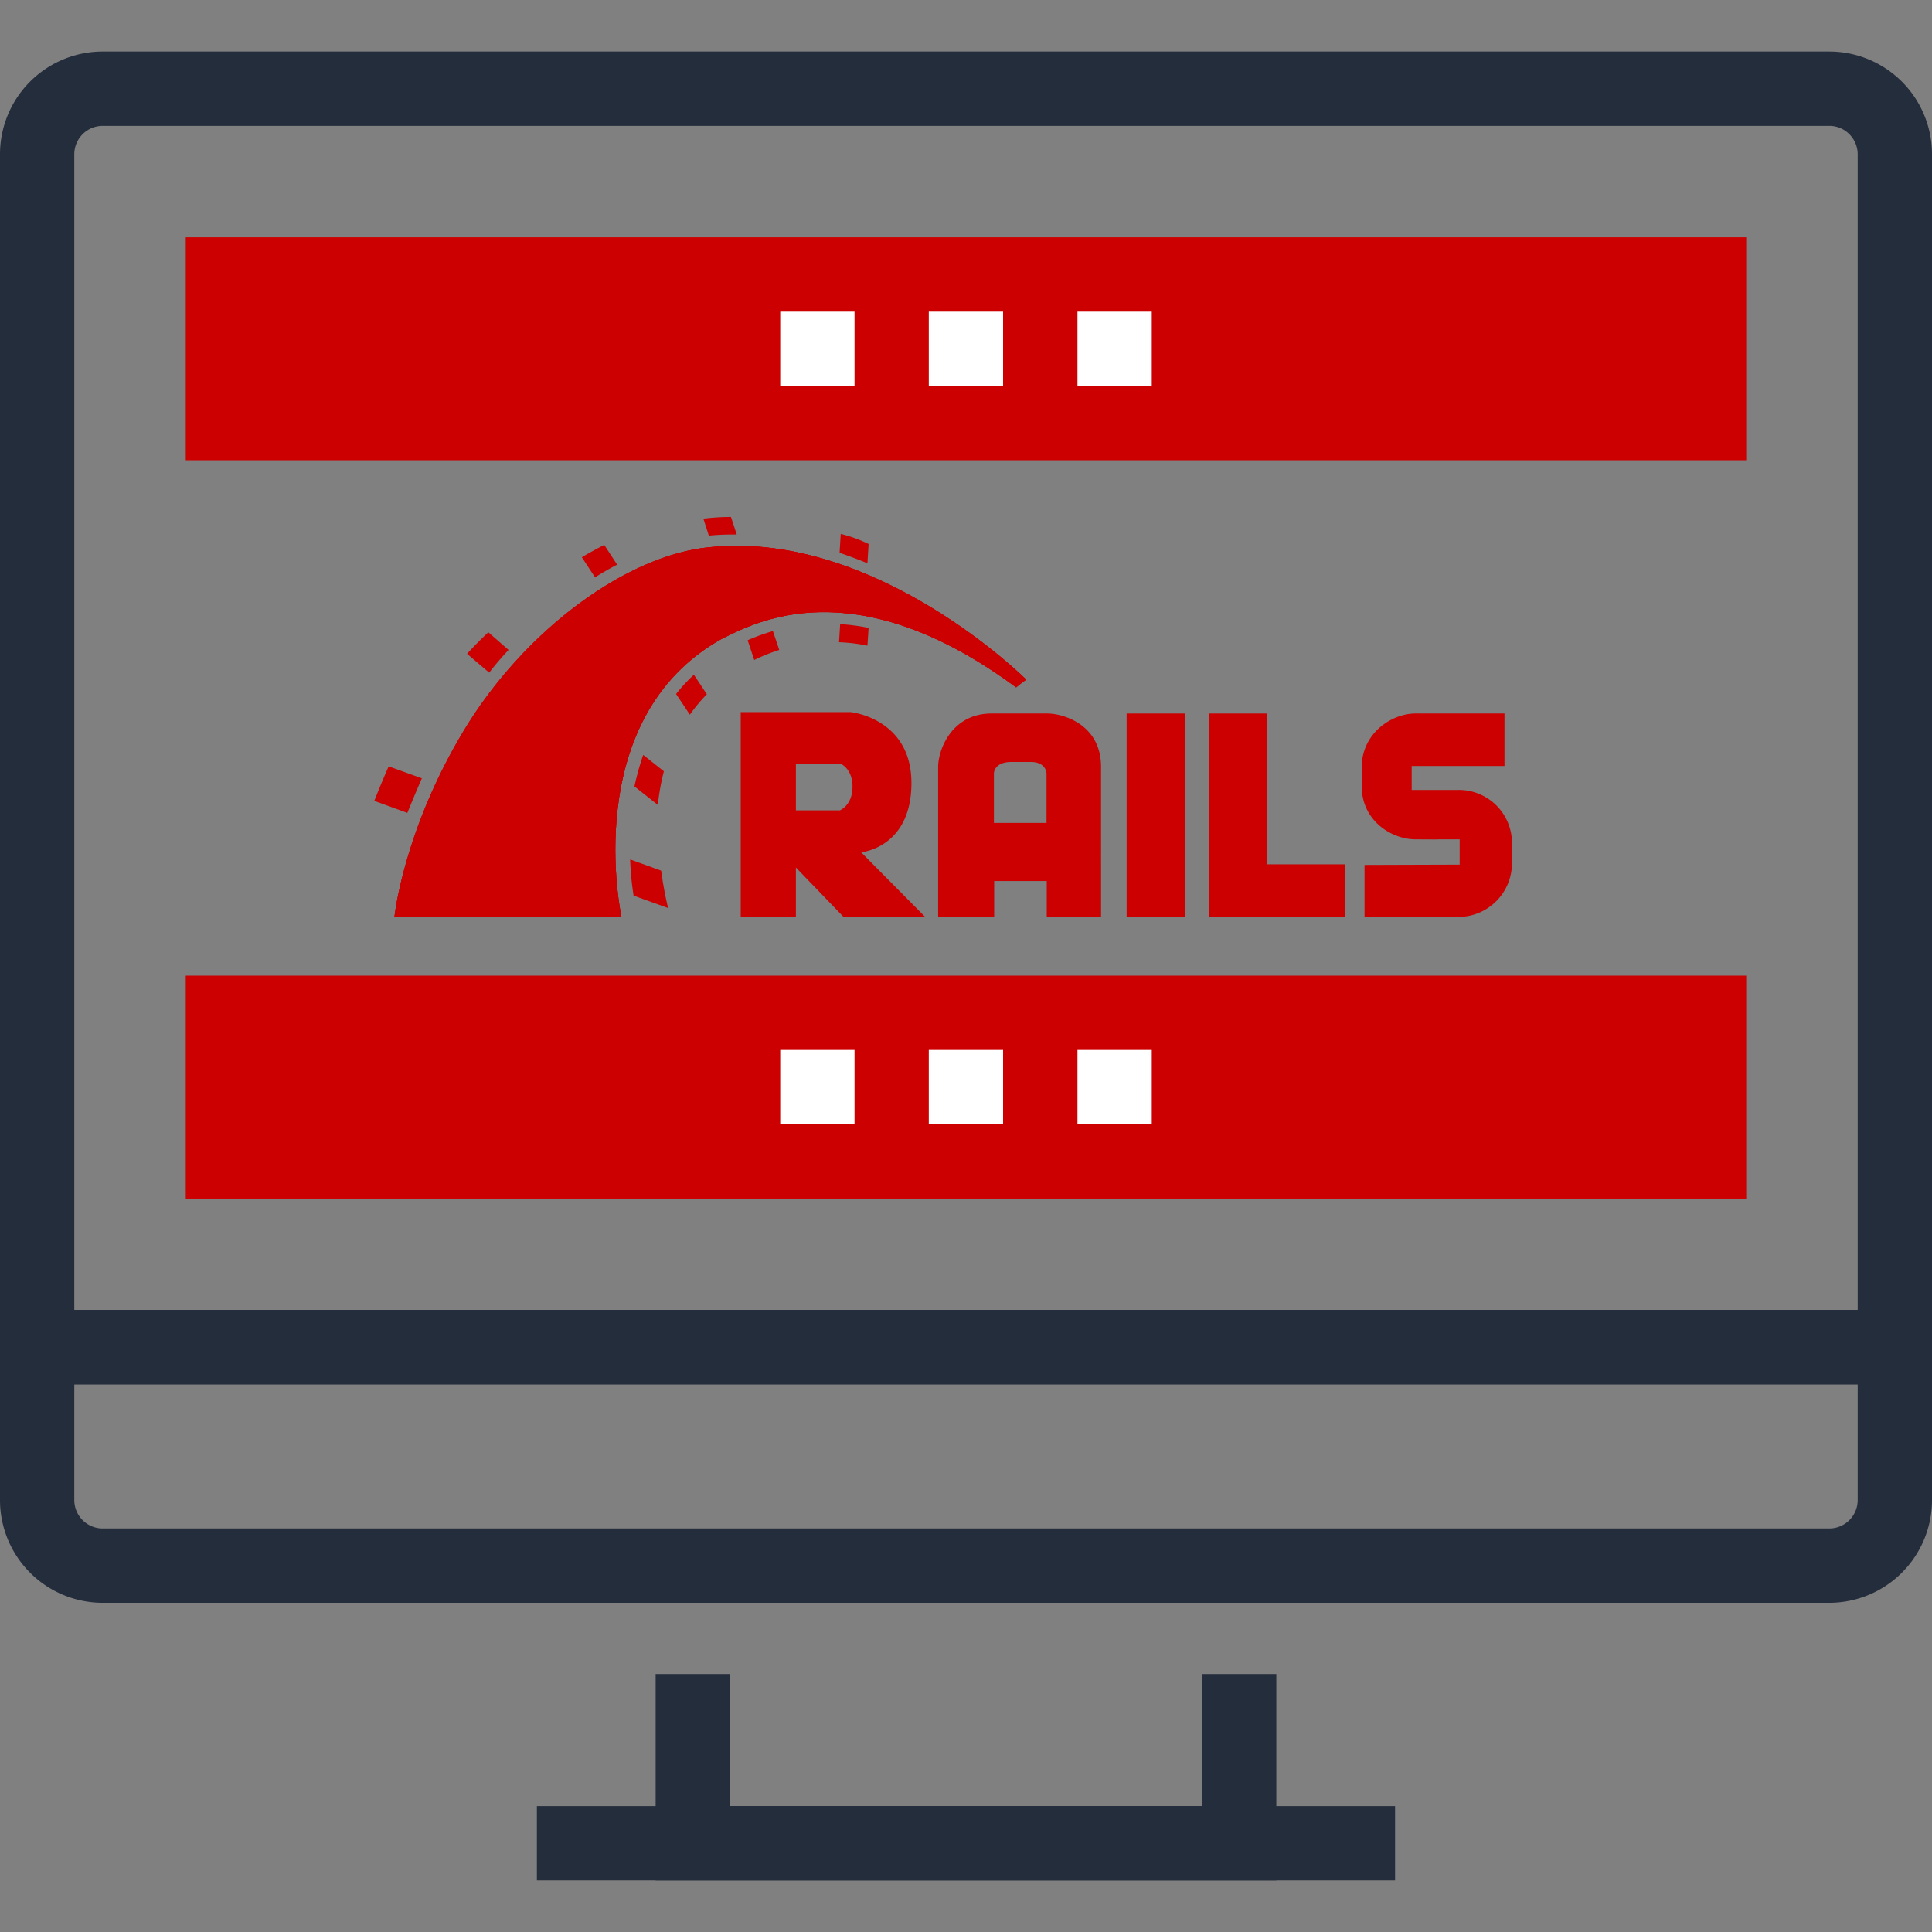
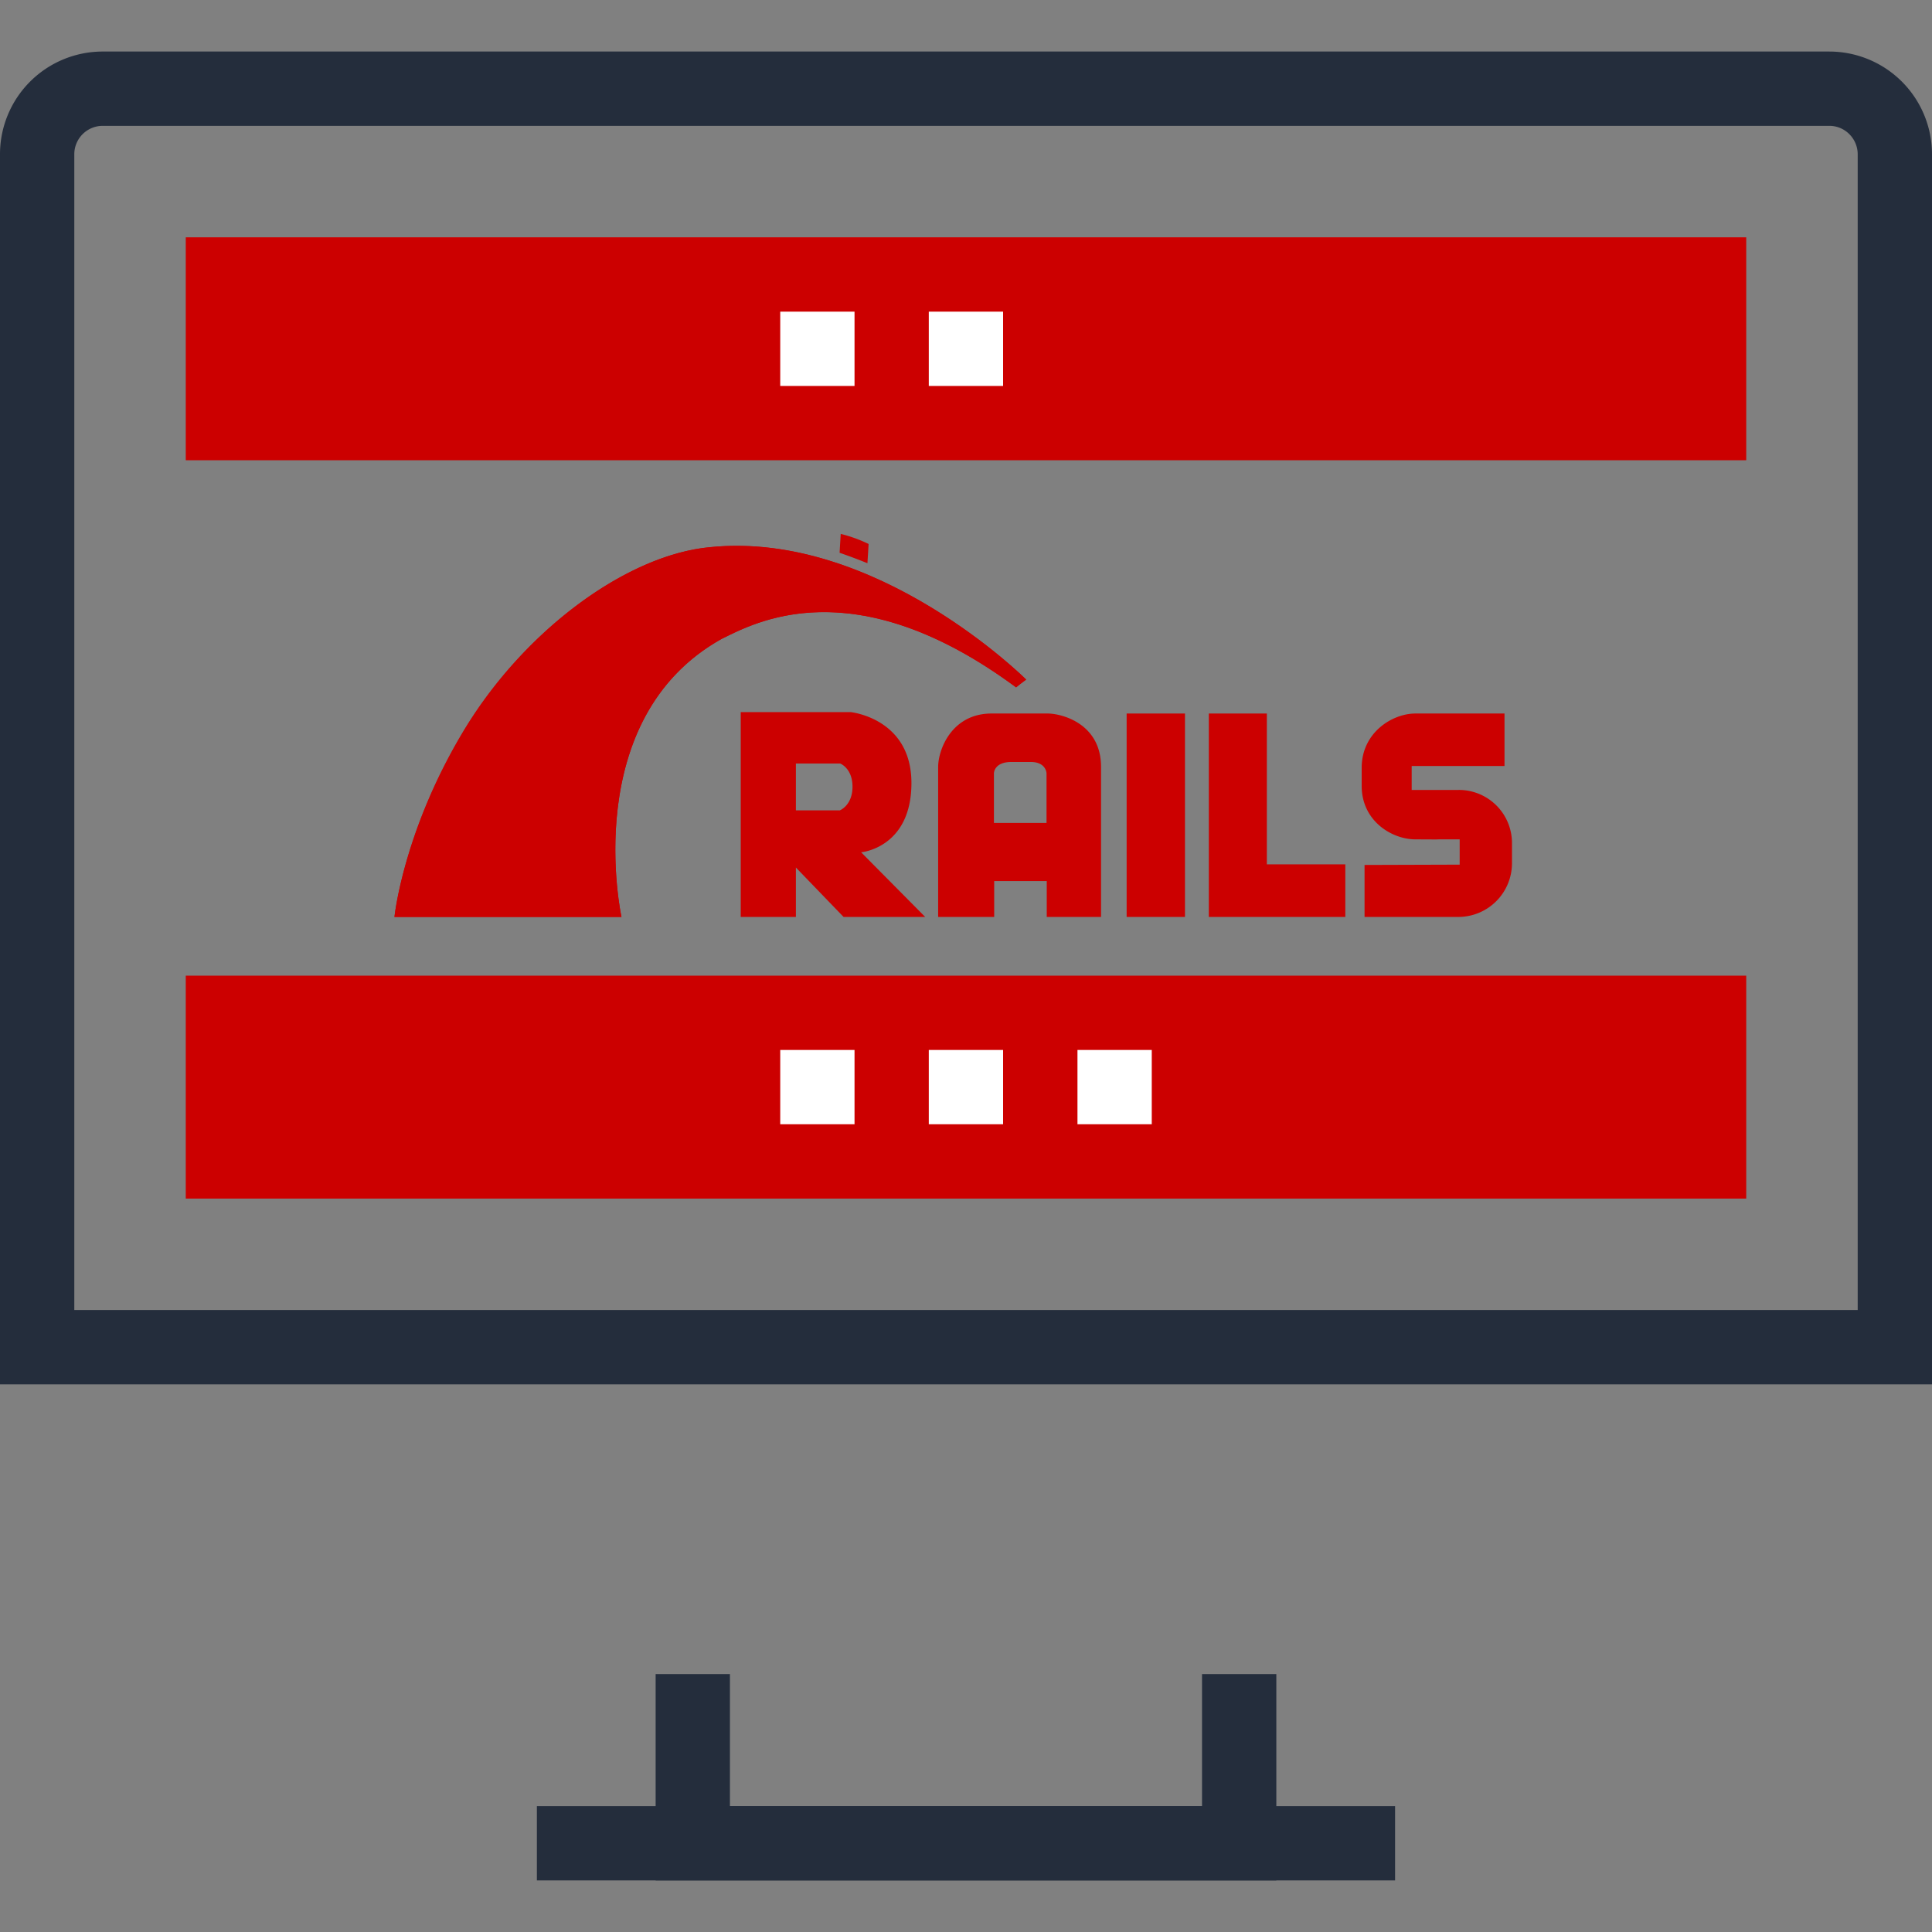
<svg xmlns="http://www.w3.org/2000/svg" viewBox="0 0 512 512" width="512" height="512" preserveAspectRatio="xMidYMid">
  <rect x="0" y="0" width="512" height="512" fill="#808080" stroke="none" />
  <defs>
    <style type="text/css">.cls-1{fill:#242d3c;}.cls-2{fill:#c00;}.cls-3{fill:#cc0000;}.cls-4{fill:#fff;}</style>
  </defs>
  <polygon class="cls-1" points="338.24 498.34 173.75 498.34 173.75 443.64 193.44 443.64 193.44 478.65 318.55 478.65 318.55 443.64 338.24 443.64 338.24 498.34" />
  <rect class="cls-1" x="142.28" y="478.64" width="227.43" height="19.69" />
  <path class="cls-1" d="M512,366.86H0v-326A27.21,27.21,0,0,1,27.22,13.66H484.78A27.23,27.23,0,0,1,512,40.88v326ZM19.69,347.16H492.31V40.87a7.55,7.55,0,0,0-2.23-5.33,7.44,7.44,0,0,0-5.3-2.19H27.22a7.53,7.53,0,0,0-7.53,7.52Z" />
-   <path class="cls-1" d="M484.78,424.76H27.22A27.23,27.23,0,0,1,0,397.54V347.16H512v50.38a27.25,27.25,0,0,1-27.22,27.22ZM19.69,366.86v30.68a7.53,7.53,0,0,0,7.53,7.52H484.78a7.53,7.53,0,0,0,7.53-7.52V366.86Z" />
  <path class="cls-2" d="M361.62,229.22V243h24.9a14.24,14.24,0,0,0,14.17-14.16v-5.33a14.07,14.07,0,0,0-14.17-14.17H374.11V203h24.6V189.09H375.1c-6.09,0-14.24,5-14.24,14.39v4.8c0,9.36,8.07,14.16,14.24,14.16,17.14.08-4.11,0,11.73,0v6.7m-158.62-3.27s13.33-1.15,13.33-18.36-16.15-18.8-16.15-18.8H196.3V243h14.62V229.9L223.56,243h21.63Zm-5.64-11.12H210.92V202.34h11.73s3.27,1.21,3.27,6.16S222.57,214.75,222.57,214.75Zm55.06-25.66H262.78c-10.58,0-14.16,9.59-14.16,14.16V243h14.85v-9.52H277.4V243h14.39V203.25C291.79,191.68,281.29,189.09,277.63,189.09Zm-.23,29h-14V204.93s0-3,4.65-3h5.1c4.11,0,4.19,3,4.19,3V218.1Z" />
  <rect class="cls-2" x="298.57" y="189.09" width="15.46" height="53.91" />
  <polygon class="cls-2" points="335.73 229.06 335.73 189.09 320.35 189.09 320.35 229.06 320.35 243 335.73 243 356.52 243 356.52 229.06 335.73 229.06" />
  <path class="cls-2" d="M104.54,243H164.7s-11.5-52.47,26.58-73.71c8.3-4,34.72-19.12,78,12.87,1.37-1.15,2.67-2.06,2.67-2.06s-39.6-39.52-83.69-35.1c-22.16,2-49.42,22.16-65.41,48.81S104.54,243,104.54,243Z" />
-   <path class="cls-2" d="M104.54,243H164.7s-11.5-52.47,26.58-73.71c8.3-4,34.72-19.12,78,12.87,1.37-1.15,2.67-2.06,2.67-2.06s-39.6-39.52-83.69-35.1c-22.16,2-49.42,22.16-65.41,48.81S104.54,243,104.54,243Z" />
  <path class="cls-2" d="M104.54,243H164.7s-11.5-52.47,26.58-73.71c8.3-4,34.72-19.12,78,12.87,1.37-1.15,2.67-2.06,2.67-2.06s-39.6-39.52-83.69-35.1c-22.23,2-49.5,22.16-65.49,48.81S104.54,243,104.54,243Zm125.34-93.74.31-5.1a37.22,37.22,0,0,0-7.39-2.67l-.3,5C225,147.36,227.45,148.27,229.88,149.26Z" />
-   <path class="cls-2" d="M222.65,165.4l-.3,4.8a43,43,0,0,1,7.53.91l.31-4.72A55.55,55.55,0,0,0,222.65,165.4Zm-28.17-23.75h.76L193.71,137a59.78,59.78,0,0,0-7.31.46l1.45,4.49A63.94,63.94,0,0,1,194.48,141.65Zm3.65,28,1.75,5.25a48.29,48.29,0,0,1,6.63-2.66l-1.68-5A54.27,54.27,0,0,0,198.13,169.67Zm-34.57-20-3.43-5.25c-1.9,1-3.88,2.05-5.94,3.27l3.5,5.33C159.67,151.77,161.58,150.63,163.56,149.64Zm15.61,34.27,3.65,5.48a43.31,43.31,0,0,1,4.5-5.41l-3.43-5.17A42.33,42.33,0,0,0,179.17,183.91Zm-11,24.52,6.17,4.87a60.38,60.38,0,0,1,1.59-8.91l-5.48-4.34A72.78,72.78,0,0,0,168.13,208.43Zm-33.36-36.17-5.4-4.72c-2,1.9-3.89,3.8-5.64,5.71l5.87,5A77,77,0,0,1,134.77,172.26Zm-23,34L103,203.1c-1.45,3.27-3,7.08-3.81,9.14l8.76,3.19C109,212.84,110.56,209.11,111.78,206.3ZM167,227.77a76.92,76.92,0,0,0,.91,9.59l9.14,3.28a100.13,100.13,0,0,1-1.83-9.9Z" />
  <rect class="cls-3" x="49.23" y="258.56" width="413.54" height="59.08" />
  <rect class="cls-3" x="49.23" y="62.89" width="413.54" height="59.08" />
-   <rect class="cls-4" x="285.54" y="82.59" width="19.69" height="19.69" />
  <rect class="cls-4" x="246.14" y="82.59" width="19.69" height="19.69" />
  <rect class="cls-4" x="206.77" y="82.59" width="19.69" height="19.69" />
  <rect class="cls-4" x="285.54" y="278.25" width="19.69" height="19.69" />
  <rect class="cls-4" x="246.14" y="278.25" width="19.69" height="19.69" />
  <rect class="cls-4" x="206.77" y="278.25" width="19.69" height="19.69" />
</svg>